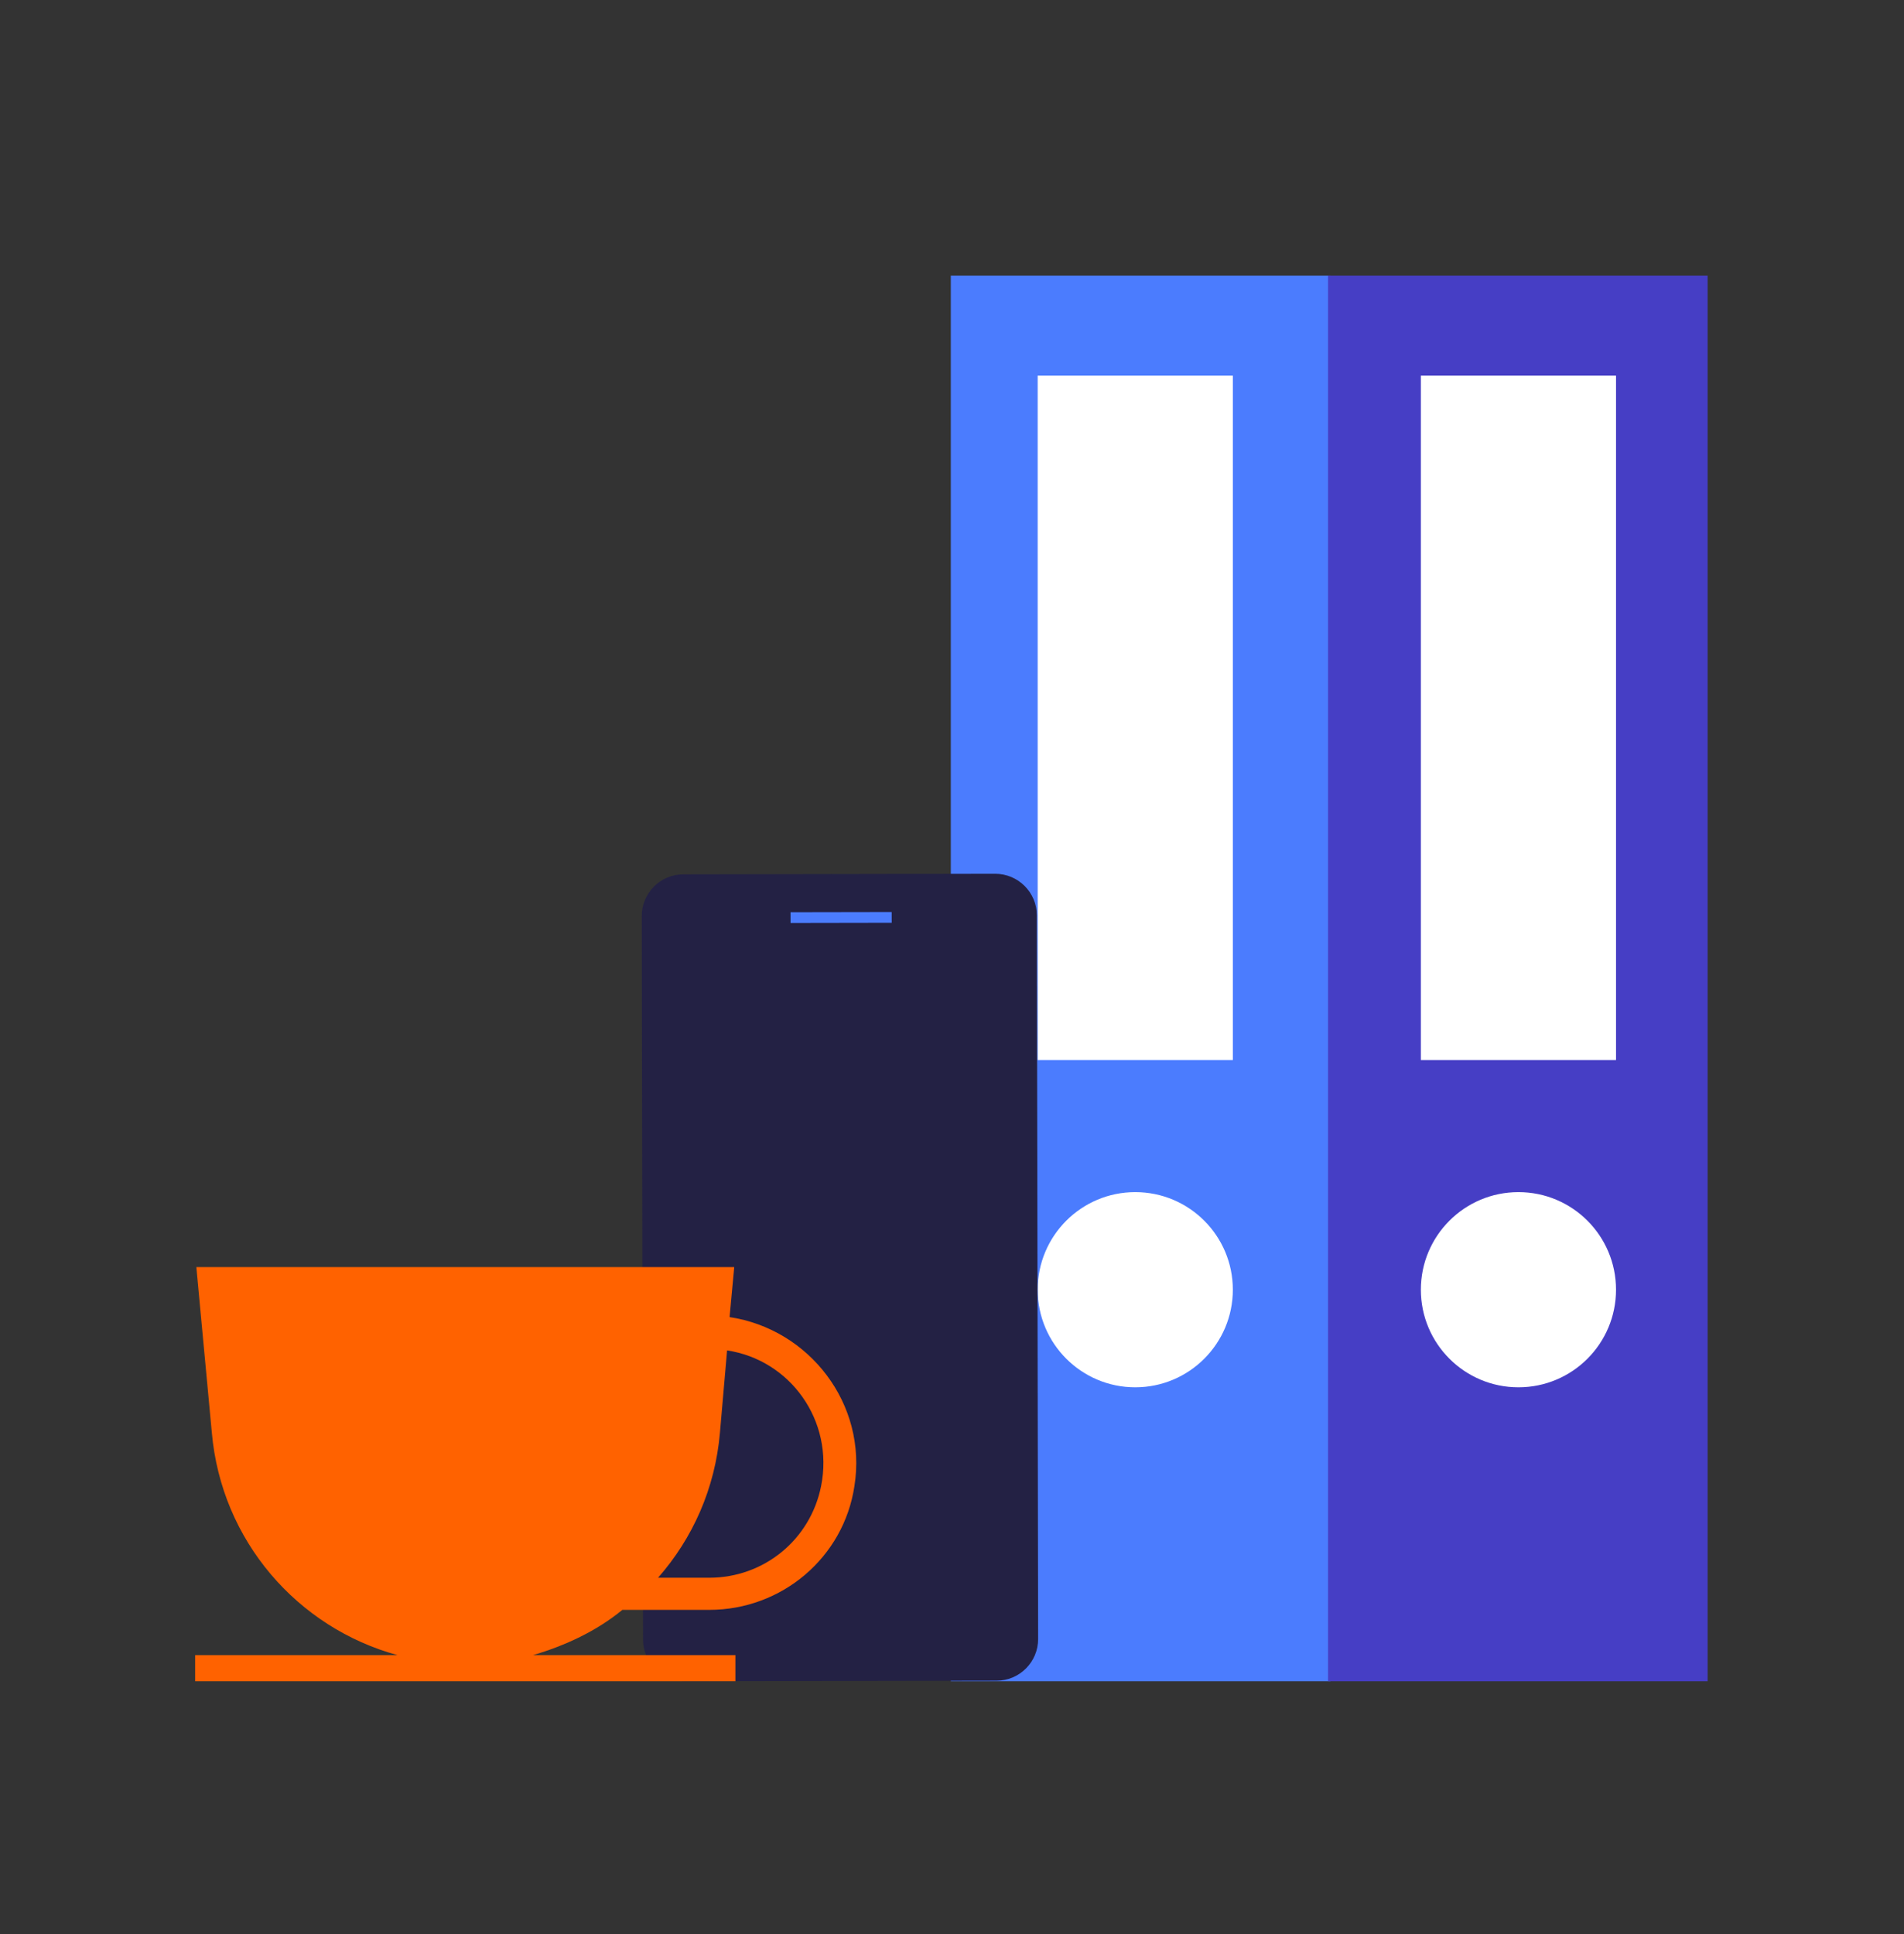
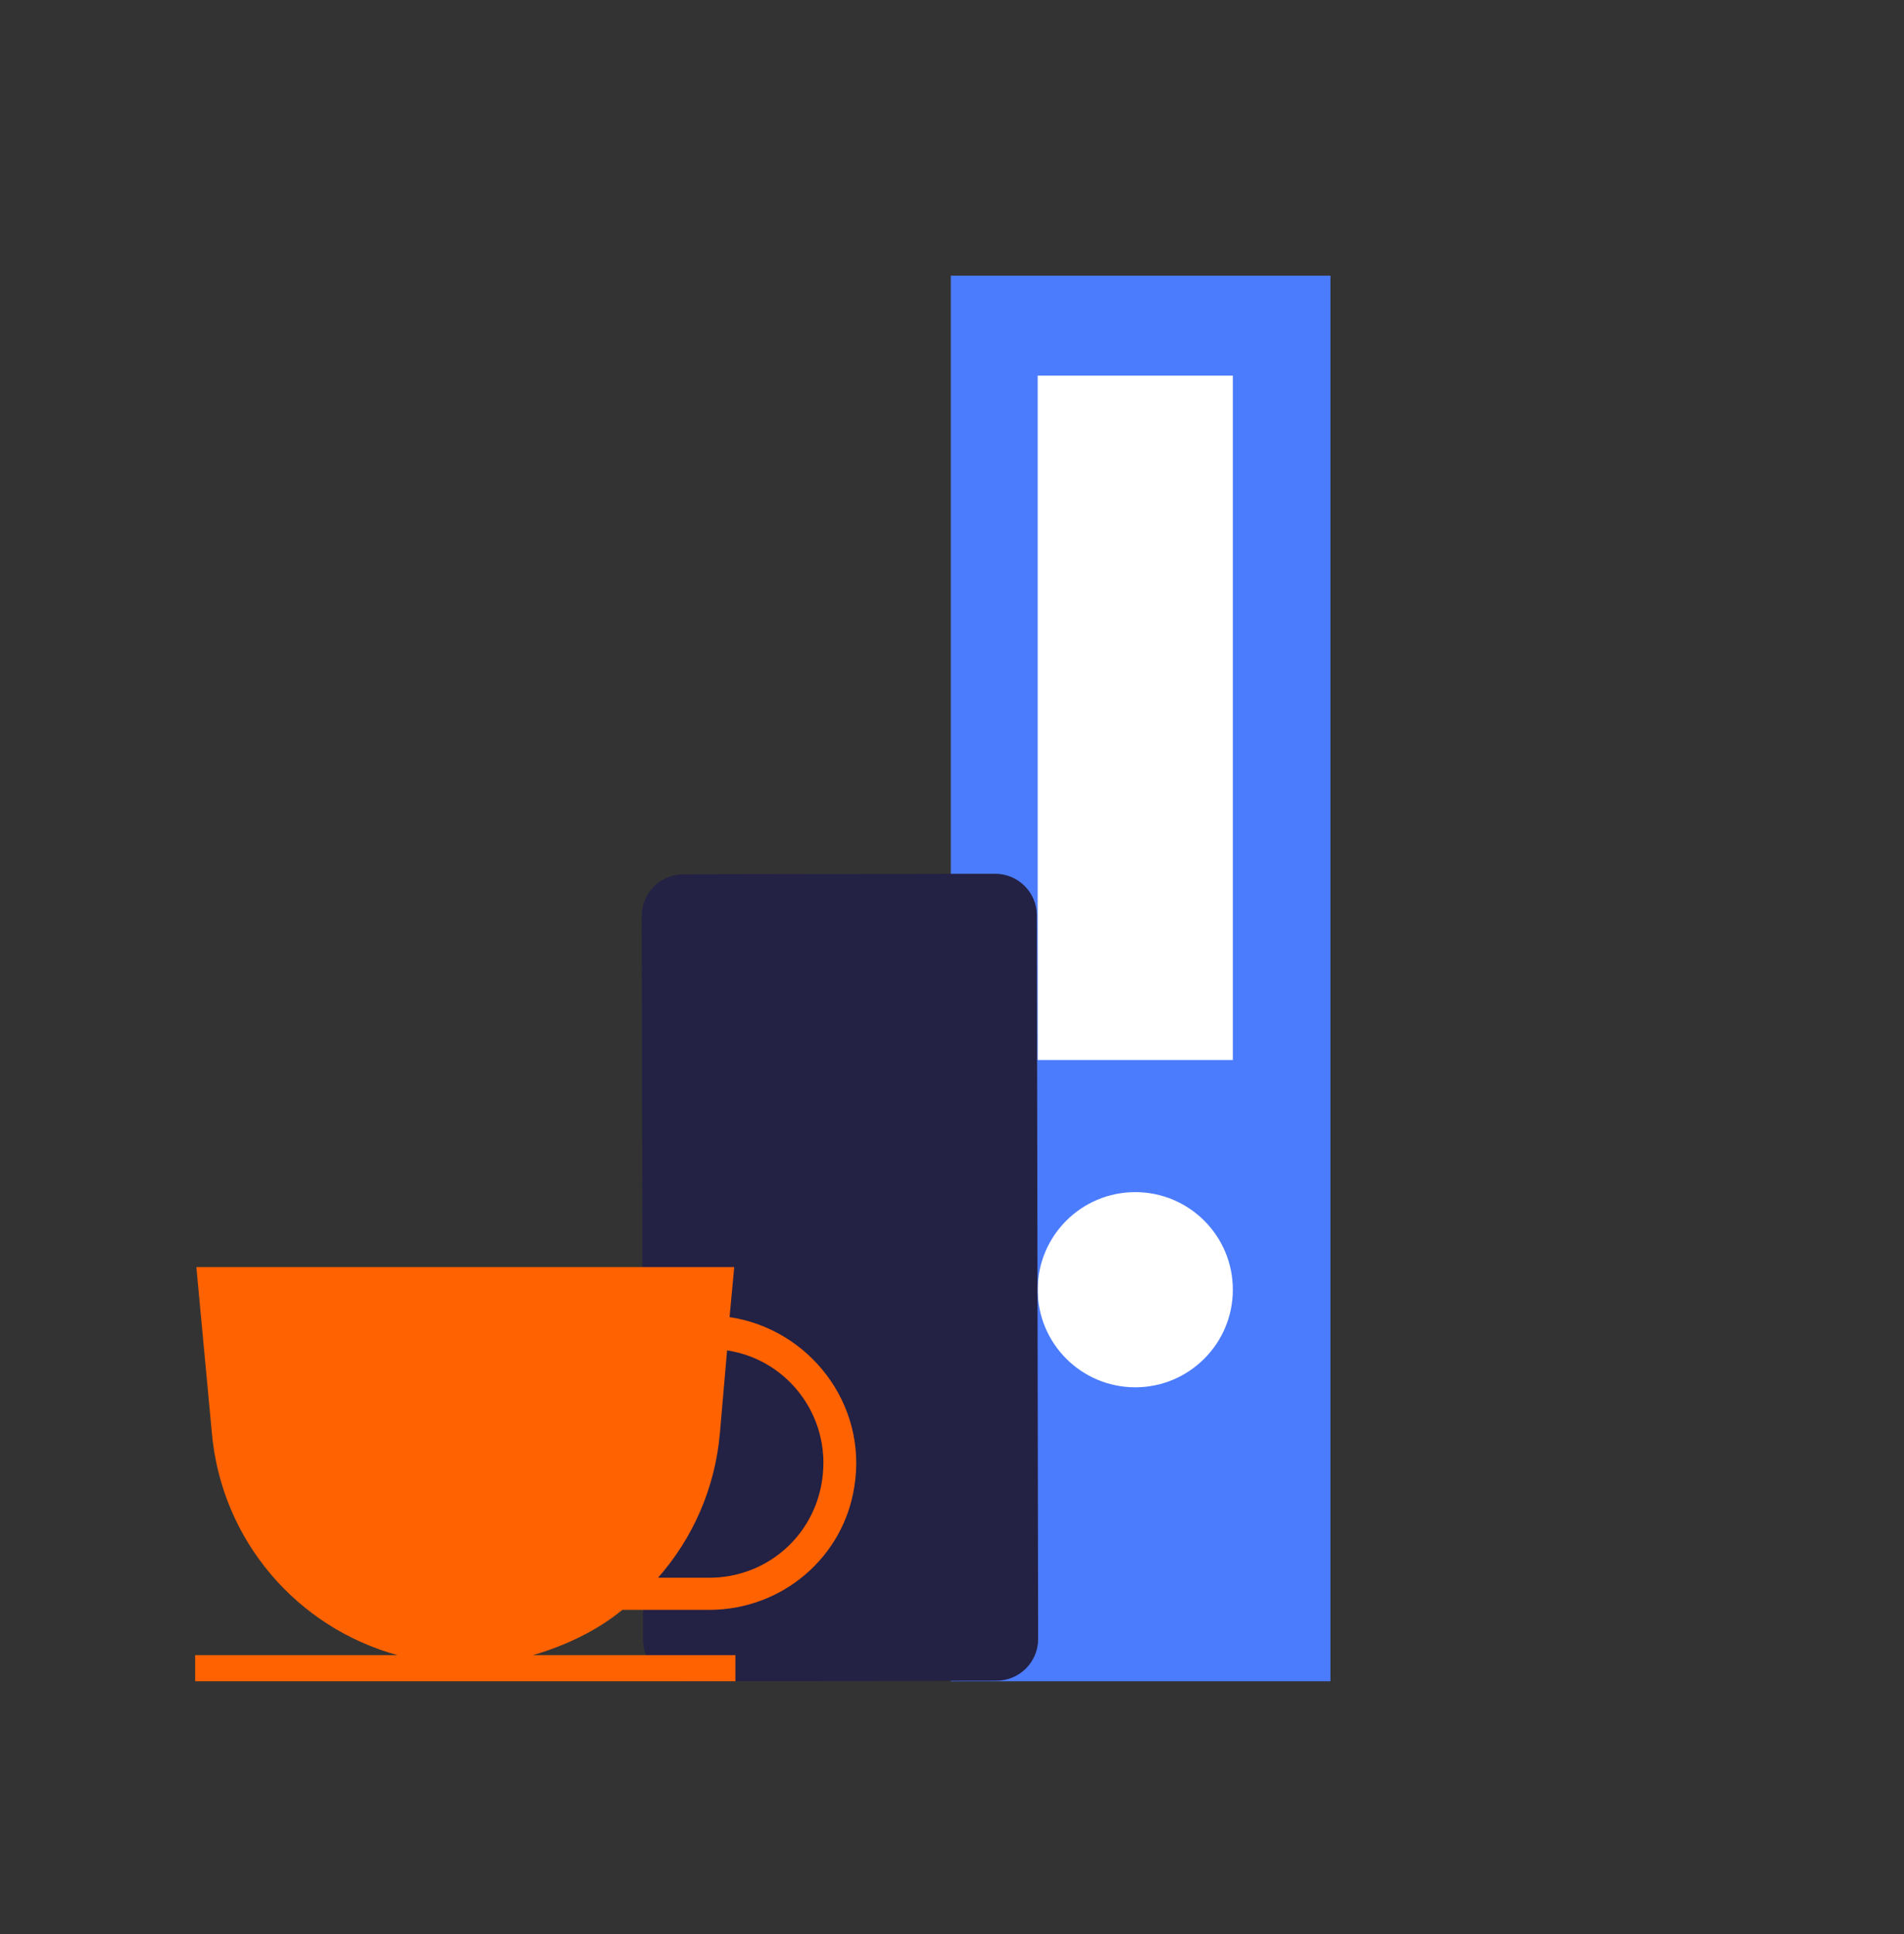
<svg xmlns="http://www.w3.org/2000/svg" width="64" height="65" viewBox="0 0 64 65" fill="none">
  <rect x="0" y="0" width="64" height="65" fill="#333333" stroke="none" />
  <g clip-path="url(#clip0_54_13715)">
    <path d="M31.96 9.265L31.96 56.505H44.72V9.265H31.96Z" fill="#4B7CFE" />
    <path d="M34.88 12.625V35.625H41.44V12.625H34.88Z" fill="white" />
    <path d="M38.16 46.625C39.971 46.625 41.44 45.156 41.44 43.345C41.44 41.533 39.971 40.065 38.16 40.065C36.349 40.065 34.88 41.533 34.88 43.345C34.88 45.156 36.349 46.625 38.16 46.625Z" fill="white" />
-     <path d="M44.64 9.265V56.505H57.4V9.265H44.64Z" fill="#463EC5" />
-     <path d="M47.76 12.625V35.625H54.32V12.625H47.76Z" fill="white" />
-     <path d="M51.04 46.625C52.852 46.625 54.32 45.156 54.32 43.345C54.32 41.533 52.852 40.065 51.04 40.065C49.228 40.065 47.76 41.533 47.76 43.345C47.76 45.156 49.228 46.625 51.04 46.625Z" fill="white" />
    <path d="M33.45 29.366L22.97 29.385C22.197 29.386 21.571 30.014 21.572 30.787L21.615 55.107C21.616 55.88 22.244 56.506 23.017 56.505L33.497 56.486C34.27 56.485 34.896 55.857 34.895 55.084L34.852 30.764C34.851 29.991 34.223 29.365 33.45 29.366Z" fill="#232144" />
-     <path d="M33.451 29.927L23.011 29.945C22.48 29.946 22.052 30.376 22.052 30.907L22.094 54.986C22.095 55.517 22.526 55.946 23.056 55.945L33.496 55.927C34.026 55.926 34.455 55.495 34.454 54.965L34.412 30.885C34.411 30.355 33.981 29.926 33.451 29.927Z" fill="#232144" />
-     <path d="M29.972 30.653L26.572 30.659L26.573 31.019L29.973 31.013L29.972 30.653Z" fill="#4B7CFE" />
    <path d="M24.52 44.305L24.68 42.585H6.6L7.12 48.145C7.44 51.785 10 54.705 13.36 55.625H6.56V56.505H24.72V55.625H17.92C19 55.305 20.04 54.825 20.92 54.105H23.84C26.28 54.105 28.36 52.345 28.72 49.945C29.16 47.185 27.2 44.665 24.52 44.265V44.305ZM27.6 49.945C27.24 51.745 25.68 53.025 23.84 53.025H22.12C23.28 51.705 24.04 50.025 24.2 48.145L24.44 45.385C26.56 45.705 28.04 47.745 27.6 49.945Z" fill="#FF6200" />
  </g>
  <defs>
    <clipPath id="clip0_54_13715">
      <rect width="64" height="64" fill="white" transform="translate(0 0.865)" />
    </clipPath>
  </defs>
</svg>